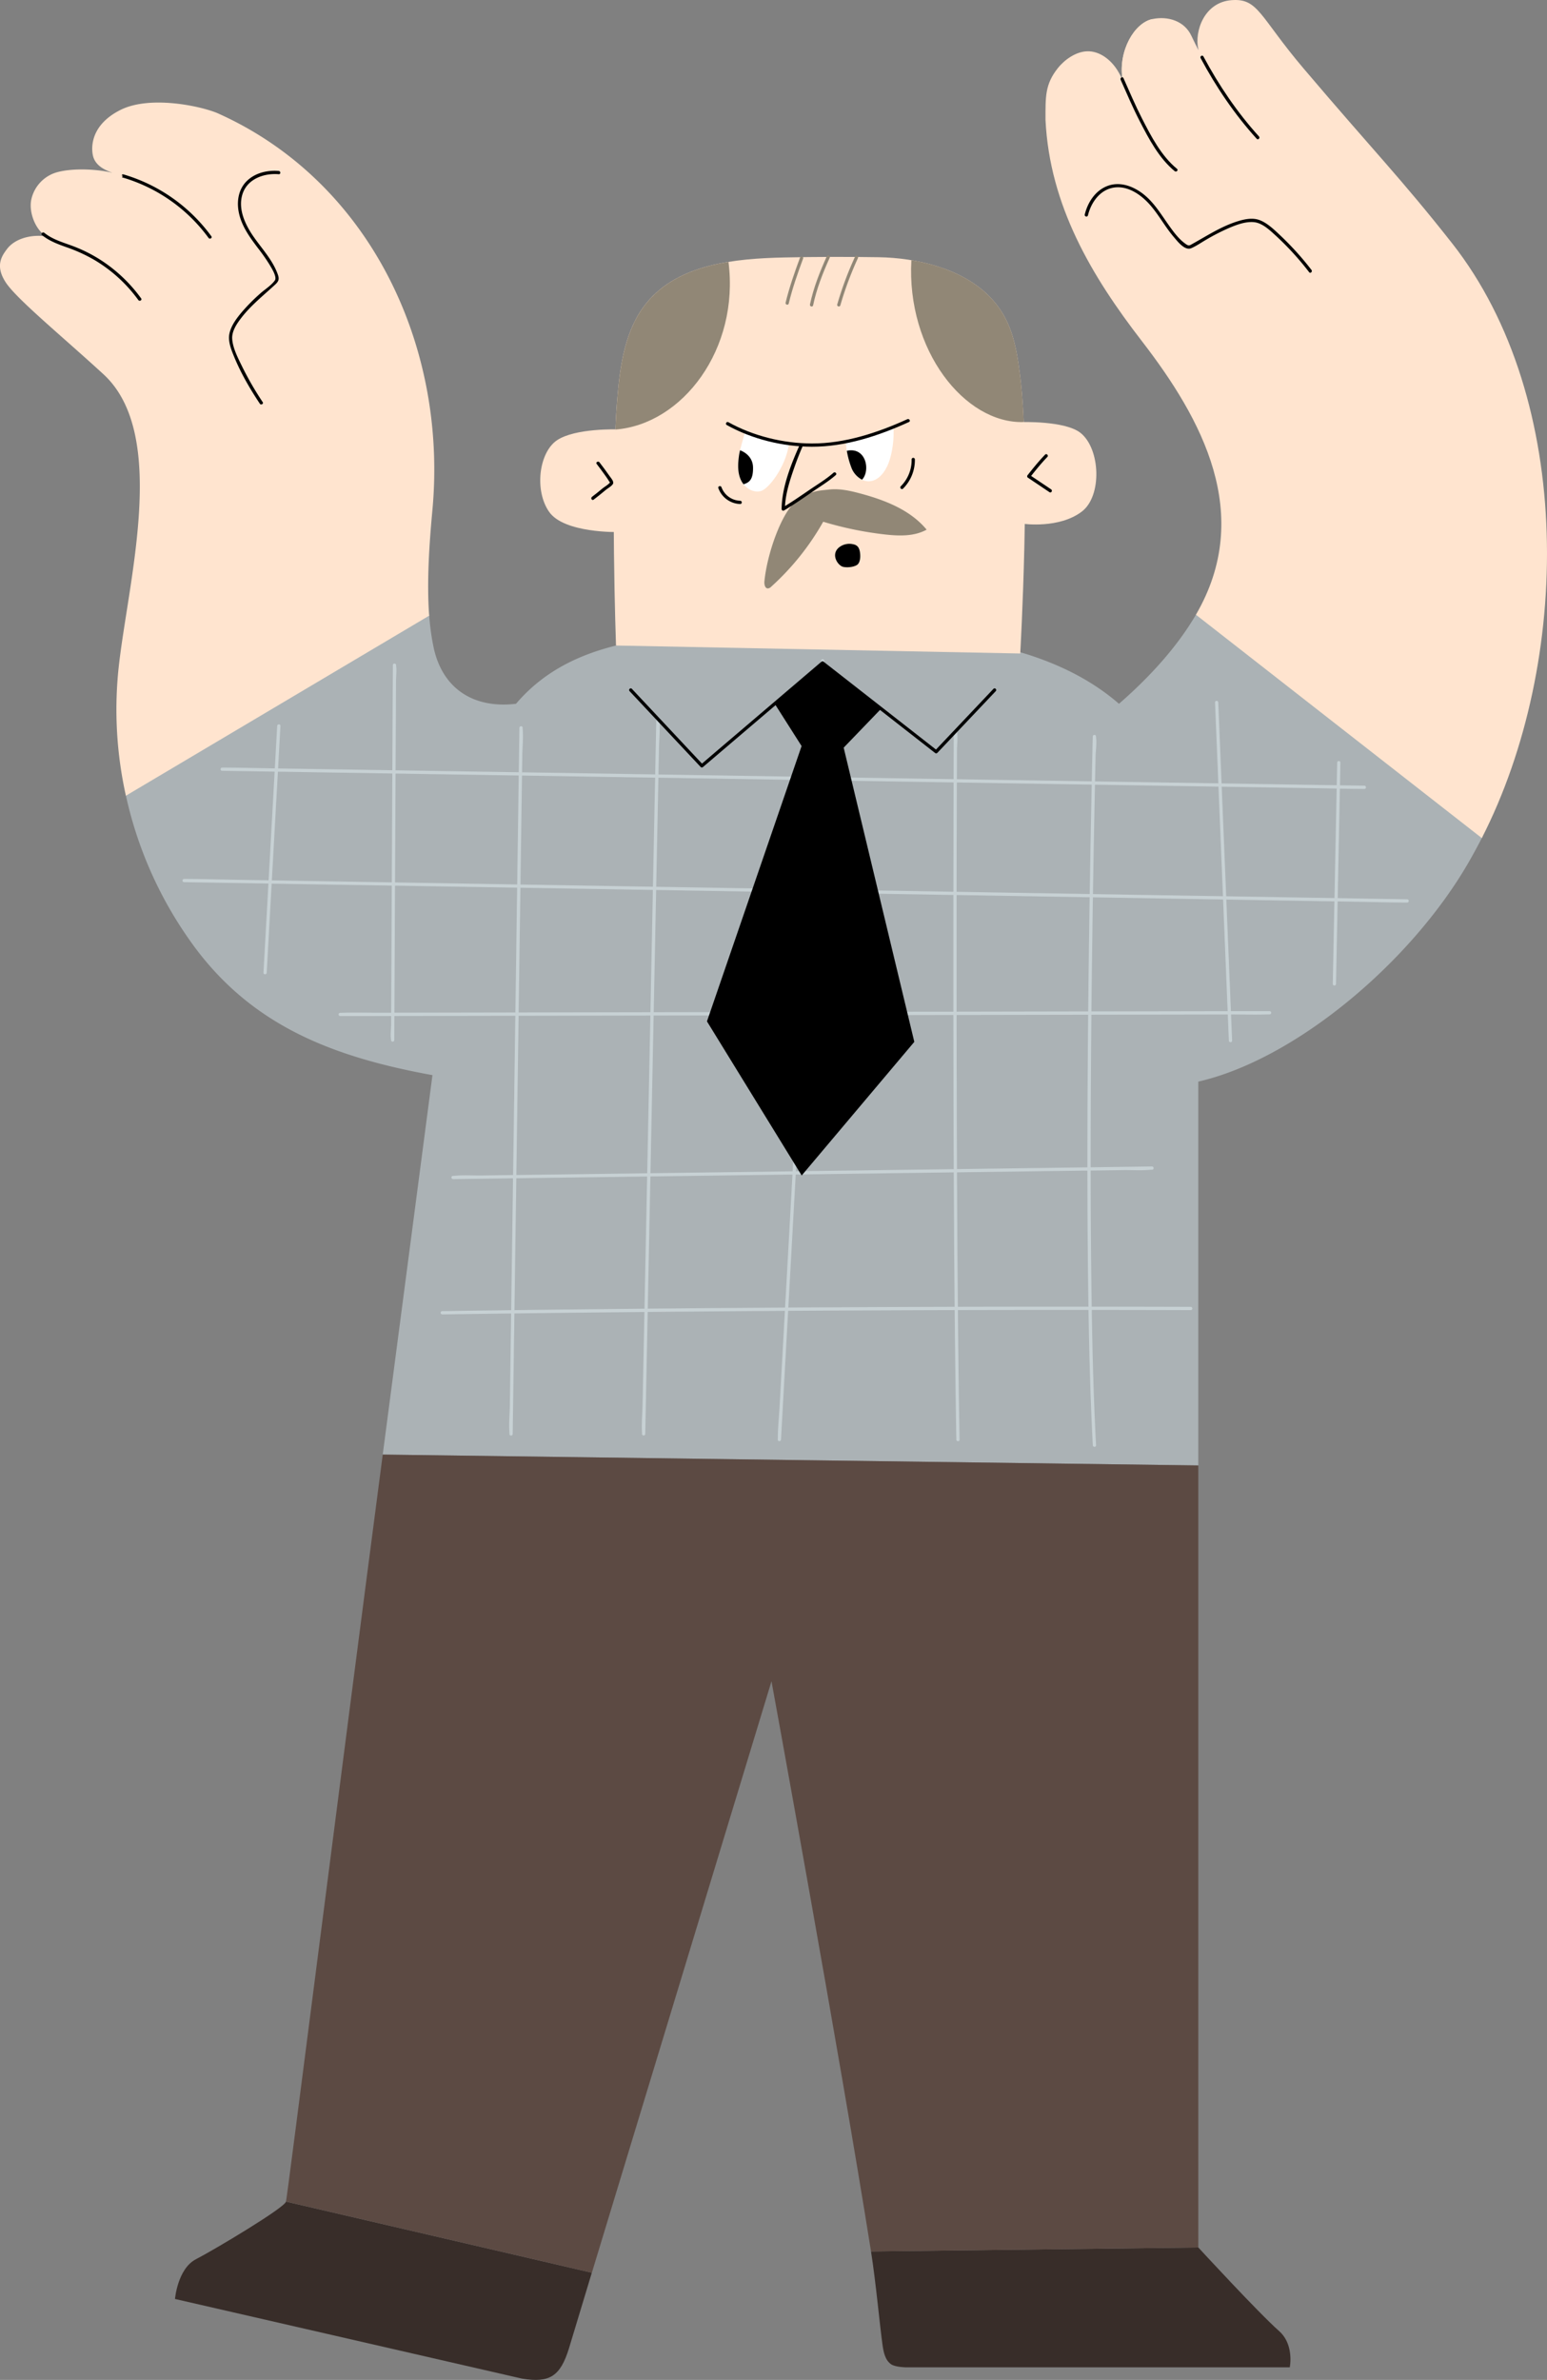
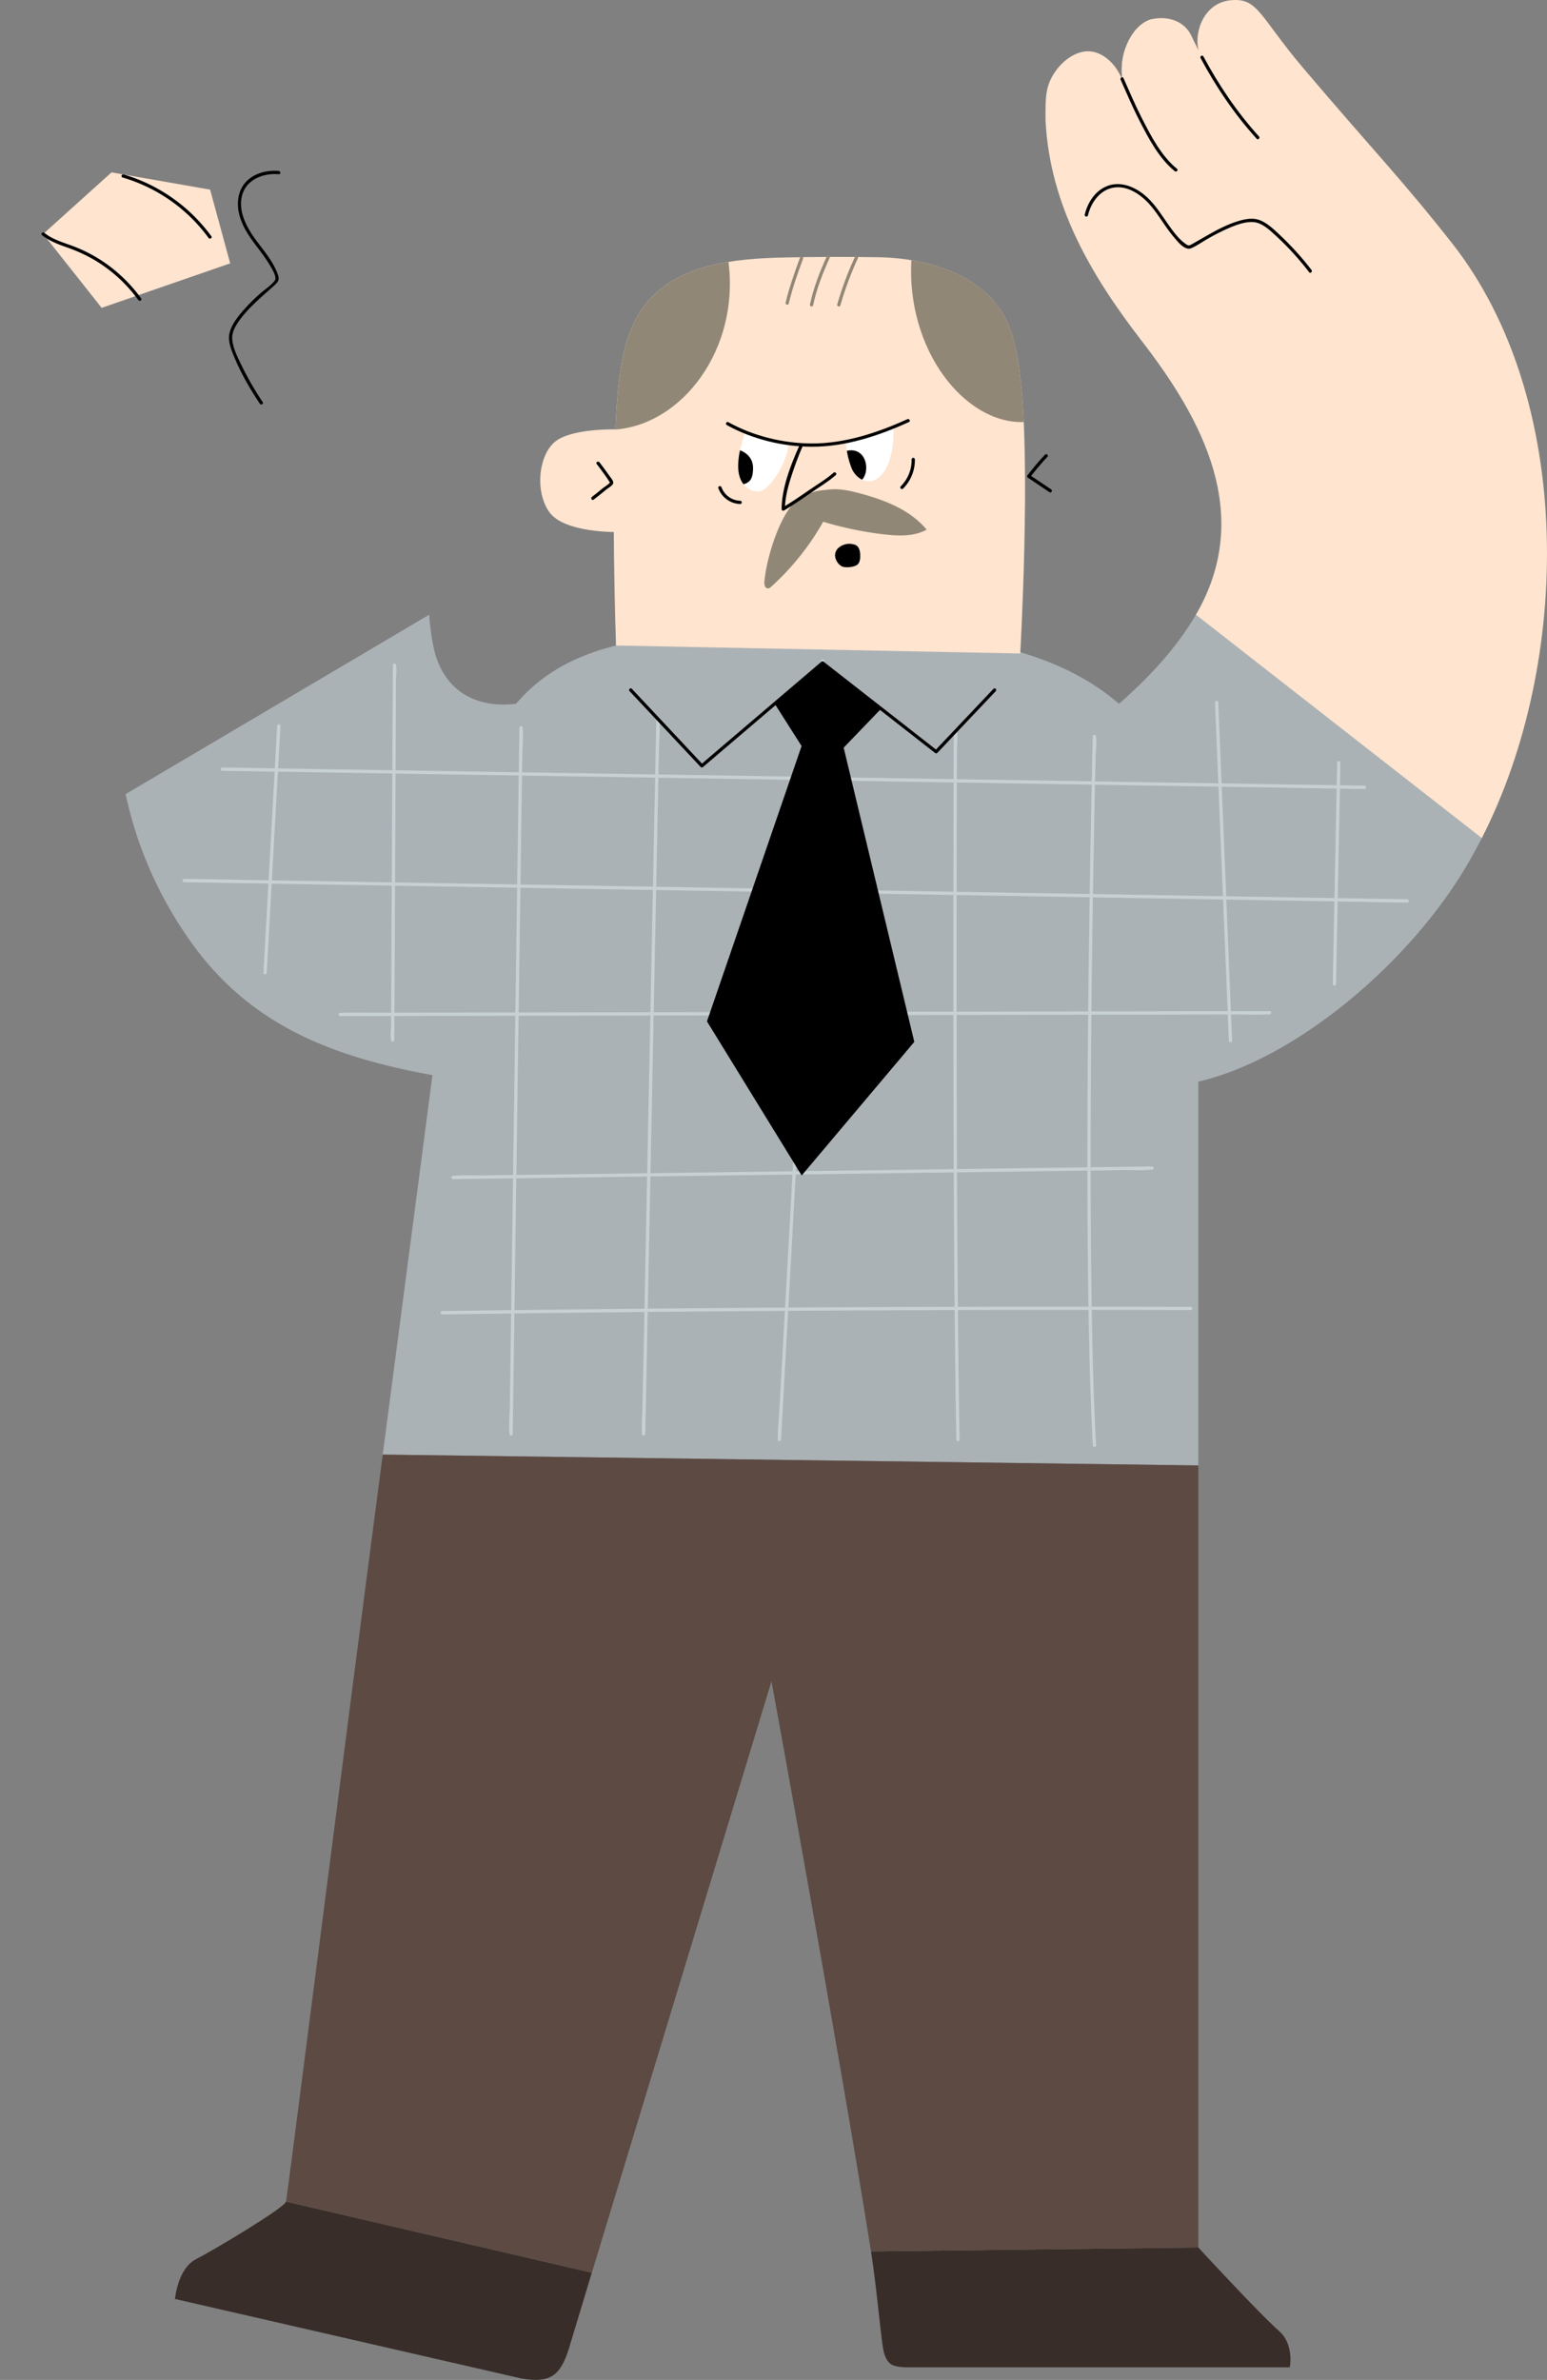
<svg xmlns="http://www.w3.org/2000/svg" viewBox="0 0 1426.21 2192.86">
  <rect x="0" y="0" width="1426.21" height="2192.86" fill="#808080" stroke="none" />
  <defs>
    <style>.cls-1{fill:#abb2b5;}.cls-2{fill:#ffe4cf;}.cls-3{fill:#918776;}.cls-4{fill:#ffe3eb;}.cls-5{fill:#fff;}.cls-6{fill:#382d29;}.cls-7{fill:#5c4a43;}.cls-8{fill:#c7d1d4;}</style>
  </defs>
  <title>Asset 28</title>
  <g id="Layer_2" data-name="Layer 2">
    <g id="Layer_1-2" data-name="Layer 1">
      <path class="cls-1" d="M475.71,648.47c56.43-66,149.16-66,275.08-66,80.37,0,203.1-1.37,280.82,66,32.54-28.33,55.81-56.08,71.21-82.54l264,204.87c-4.08,8-9.12,17.29-13.66,25.1-53.16,91.3-159,180.22-248.43,200.71v353.65l-751.88-10c25.25-192.5,45.84-349.62,45.84-349.62-89.79-16.38-164.26-44.3-218.85-117.45a367.55,367.55,0,0,1-63.73-140l-.32-1.45L395.65,566.42A219.75,219.75,0,0,0,400,597.71c8.58,37.59,37.39,55.32,75.68,50.76" />
      <path class="cls-2" d="M567.91,594.78S562.6,446.23,569,368.35c2.61-31.67,7.18-65.2,27.44-89.67,29.32-35.43,81-40.47,126.95-41.45q43.35-.93,86.72-.22c35.35.57,75.91,10.34,101.09,35.16,20.91,20.6,25.52,44.62,29.21,73.74,10.28,81.11.17,256.22.17,256.22Z" />
      <path class="cls-2" d="M569.37,490.23s-49.13,1.1-63-18.45-9.62-54.82,7.13-66.13,55.83-10,55.83-10" />
-       <path class="cls-2" d="M940.84,388.92s41-1.49,55.38,10c18.37,14.73,19.91,58.14,1.18,72.41-21,16-53.87,11.29-53.87,11.29" />
      <path class="cls-3" d="M940.43,345.89c-3.69-29.12-8.31-53.13-29.21-73.74-18.23-18-44.5-28-71-32.45-4.66,82.84,49.12,150.73,103.34,149.19l.27-.75C943.07,372.54,942,358.14,940.43,345.89Z" />
      <path d="M963.48,418.9c-5.74,5.95-11,12.44-16.09,18.91a1.53,1.53,0,0,0,.3,2.36l19.86,13.33c1.61,1.08,3.11-1.52,1.51-2.59L949.2,437.58l.3,2.36c5.13-6.48,10.35-13,16.09-18.91,1.34-1.39-.78-3.51-2.12-2.12Z" />
      <path d="M550.09,427.47c2.48,3.28,5,6.56,7.35,9.9,1.18,1.64,2.35,3.28,3.44,5,.75,1.16,1.32,2.6,1.74,1.68-.94,2.05-5.37,4.51-7.07,5.91-3.22,2.67-6.44,5.35-9.8,7.85-1.53,1.14,0,3.75,1.51,2.59,3.87-2.89,7.58-6,11.3-9.07,1.6-1.33,5.79-3.63,6.63-5.66.92-2.2-2-5.3-3.15-6.93-3-4.35-6.19-8.57-9.38-12.77-1.15-1.52-3.76,0-2.59,1.51Z" />
      <path class="cls-2" d="M1139,158.5c-2-1.18-61.33-105.73-61.33-105.73l-56,27.22,34.5,81.71Z" />
      <path class="cls-2" d="M1034.75,72.57c-3.77-26,11.06-51.47,27.63-55,14.41-3,29.67,1.72,36.06,15.6,17.77,38.57,40.94,71.4,61.19,93.59" />
      <path class="cls-2" d="M1104.74,45.49C1101,28.66,1110.3,2.15,1135.21.16s25.72,14.78,66.5,62.83c64.36,75.84,89.76,101.15,136.92,161.06,113.31,143.92,110.31,386.28,27.48,548.16l-263.57-205.8c53.77-92.37,5.61-180.31-49.83-252.1-46.51-60.22-85-125-88.84-203.87,0-21.28-.55-32.61,11.34-47.62,6.37-8,16.69-15.18,26.95-15.55,11.73-.43,22.23,8,28.33,18S1038,82.87,1041.76,94c8.29,24.3,24.31,44.35,42.29,62.68" />
      <path d="M1106.86,53.53c14.27,26.64,31.37,51.93,51.71,74.33,1.3,1.43,3.42-.69,2.12-2.12-20.17-22.22-37.09-47.3-51.24-73.72-.91-1.7-3.5-.19-2.59,1.51Z" />
      <path class="cls-4" d="M1098.44,33.21q4.63,10.06,9.71,19.57" />
      <path class="cls-2" d="M1034.75,72.57c-3.77-26,11.06-51.47,27.63-55" />
      <path d="M1033.13,73.47c5.71,12.8,11.16,25.66,17.59,38.13,8.37,16.26,17.87,34.31,32.27,46.11,1.48,1.21,3.62-.9,2.12-2.12-14.52-11.9-24-30.19-32.38-46.63-6.19-12.12-11.47-24.59-17-37-.78-1.76-3.37-.24-2.59,1.51Z" />
      <path class="cls-5" d="M779.93,406.74c-.14,7.16,2.44,17.87,5.12,24.51s8.91,12.39,16.06,12.21c8.65-.22,14.83-8.53,18-16.59,3.68-9.44,5.4-23.34,4.51-33.43Z" />
      <path d="M780.7,415.37a81.11,81.11,0,0,0,4.35,15.88A20.64,20.64,0,0,0,794.75,442C802.64,433.64,798.56,411.49,780.7,415.37Z" />
      <path class="cls-5" d="M727.21,409.94c-3.16,20.71-18.63,40.42-25.53,42.46-7.32,2.16-15.26-3-18.54-9.91s-2.94-14.92-1.89-22.48c.78-5.58,3.93-15.65,5.39-21.1l40.57,11" />
      <path d="M682.27,414.9c-.45,1.9-.82,3.66-1,5.12-1.05,7.56-1.39,15.59,1.89,22.48a18.88,18.88,0,0,0,2.35,3.71c5-1.57,8.92-4,8.72-15.54C694,418.55,682.27,414.9,682.27,414.9Z" />
      <path class="cls-3" d="M733.56,462.24c-13,10.25-26.41,48-28.83,73.43-.26,2.75.52,6.6,3.28,6.51a5,5,0,0,0,3-1.61,238.72,238.72,0,0,0,47.93-59.84,320.85,320.85,0,0,0,56.55,11.69c13.15,1.5,27.21,2,38.79-4.39-15.11-18.25-38.53-27.28-61.41-33.4-9.3-2.48-18.91-4.63-28.47-3.56S746.58,452,733.56,462.24Z" />
      <path class="cls-3" d="M737.52,237.43c-5,13.63-9.85,27.31-13.26,41.46-.45,1.88,2.44,2.68,2.89.8,3.4-14.15,8.21-27.82,13.26-41.46.67-1.81-2.23-2.6-2.89-.8Z" />
      <path class="cls-3" d="M762.34,235.94c-6.51,14.4-12.34,29.11-15.62,44.61-.4,1.88,2.49,2.69,2.89.8,3.23-15.25,8.91-29.72,15.32-43.89.79-1.75-1.8-3.27-2.59-1.51Z" />
      <polygon class="cls-2" points="102.81 158.82 39.8 215.57 93.71 283.66 212.21 242.66 193.71 174.74 102.81 158.82" />
-       <path class="cls-2" d="M42.74,217.81c-14.54-2.07-29.22,2.2-36.36,11.74-4.77,6.37-11.12,15.42-1,30.78s52.13,49.77,89.93,84.45c60.36,55.38,22.71,190.86,14.07,270.4a364.71,364.71,0,0,0,6.69,118l279.59-165.9c-2.41-32.24.33-68.61,3-97.41,14-152.16-58.6-303.41-198.18-365.61-15.64-6.6-62.31-16.6-89.47-2.94-30,15.08-26.78,38.42-24.77,44,3.8,10.46,16.56,13.78,27.26,16.86a150.86,150.86,0,0,1,80.05,56.34" />
      <path class="cls-3" d="M788.35,236.36a314.43,314.43,0,0,0-16.5,44.18,1.5,1.5,0,0,0,2.89.8,309.27,309.27,0,0,1,16.19-43.47c.8-1.74-1.79-3.27-2.59-1.51Z" />
      <path d="M113.13,163.58a150.6,150.6,0,0,1,79.15,55.65c1.13,1.55,3.73,0,2.59-1.51a153.92,153.92,0,0,0-80.95-57c-1.86-.54-2.65,2.35-.8,2.89Z" />
      <path class="cls-6" d="M1104.74,2070.82s55.36,60.15,74.53,77.06c11,9.73,11.21,25.18,9.81,33.39h-354s-9.51-.17-13.36-2.7c-5.72-3.76-7.18-11.37-8.13-18.14-2.48-17.54-6.13-57.83-10.59-85.93Z" />
      <path class="cls-6" d="M263.67,2028.57c-1.1,5.6-66.46,44.58-83,53.08-17,8.76-19.34,36.63-19.34,36.63l319.84,73.37c25.75,4.25,35.4-2.28,43.33-27.73.54-1.75,14.27-47.32,21.11-69.83Z" />
      <path class="cls-7" d="M545.65,2094.09c40.88-134.49,165.6-545,165.6-545s62.9,343.85,91.76,525.43l301.73-3.68V1350.26l-751.88-10c-39.45,300.74-87.37,679.08-89.19,688.29Z" />
      <path class="cls-3" d="M671.6,241.3c-29.25,4.77-56.64,15-75.15,37.38-20.26,24.48-24.84,58-27.44,89.67-.69,8.41-1.25,17.65-1.69,27.44C629.29,391,681.9,321.55,671.6,241.3Z" />
      <path class="cls-8" d="M255.54,668.84l-4.28,76.92-6.81,122.52-1.56,28c-.11,1.93,2.89,1.92,3,0l4.28-76.92L257,696.86l1.56-28c.11-1.93-2.89-1.92-3,0Z" />
      <path class="cls-8" d="M362.21,612.9,362,647.37l-.4,82.26-.48,100-.42,86-.14,28.43c0,4.3-.8,9.4-.07,13.66a3.56,3.56,0,0,1,0,.59,1.5,1.5,0,0,0,3,0l.17-34.47.4-82.26.48-100,.42-86,.14-28.43c0-4.3.8-9.4.07-13.66a3.56,3.56,0,0,1,0-.59,1.5,1.5,0,0,0-3,0Z" />
      <path class="cls-8" d="M478.85,670.64l-.92,64.88-2.2,155.74-2.65,187.3-2.3,162.74-.75,53.37c-.12,8.36-1.07,17.2-.36,25.54,0,.35,0,.71,0,1.06a1.5,1.5,0,0,0,3,0l.92-64.88,2.2-155.74,2.65-187.3,2.3-162.74.75-53.37c.12-8.36,1.07-17.2.36-25.54,0-.35,0-.71,0-1.06a1.5,1.5,0,0,0-3,0Z" />
      <path class="cls-8" d="M605.05,662.5,603.74,728l-3.15,157.25-3.81,190.27L593.48,1240l-1.09,54.48c-.17,8.41-1.09,17.2-.51,25.6,0,.38,0,.77,0,1.14,0,1.93,3,1.93,3,0l1.31-65.47,3.15-157.25,3.81-190.27,3.3-164.55,1.09-54.48c.17-8.41,1.09-17.2.51-25.6,0-.38,0-.77,0-1.14,0-1.93-3-1.93-3,0Z" />
      <path class="cls-8" d="M756.89,608.86l-1.07,19.24-2.89,52-4.3,77.32-5.24,94.37L737.68,954.7,731.88,1059l-5.4,97.28-4.55,81.84-3.29,59.15c-.51,9.25-1.61,18.67-1.55,27.93,0,.41,0,.82-.07,1.23-.11,1.93,2.89,1.92,3,0l1.07-19.24,2.89-52,4.3-77.32,5.24-94.37,5.72-102.88L745,876.29l5.4-97.28L755,697.17,758.27,638c.51-9.25,1.61-18.67,1.55-27.93,0-.41,0-.82.07-1.23.11-1.93-2.89-1.92-3,0Z" />
      <path class="cls-8" d="M879.31,673.9q-.1,21.91-.15,43.83-.17,56.55-.22,113.09-.08,77.39.06,154.78.16,84.45.69,168.89.53,77.43,1.68,154.86.14,8.56.3,17.13c0,1.93,3,1.93,3,0-.93-50.64-1.44-101.28-1.83-151.92q-.64-84.36-.8-168.73-.19-79-.12-158,0-59.8.21-119.6.05-18.29.12-36.58c0-5.44.89-11.65.07-17a5,5,0,0,1,0-.75,1.5,1.5,0,0,0-3,0Z" />
      <path class="cls-8" d="M1007.45,678.6q-.58,22.84-1,45.68-1.23,58.43-2.09,116.87-1.18,78.89-1.65,157.79c-.31,56.14-.32,112.29.28,168.43.53,49.61,1.44,99.24,3.72,148.81q.36,7.74.77,15.48c.1,1.92,3.1,1.93,3,0-2.56-48.05-3.6-96.19-4.25-144.3-.76-55.88-.85-111.77-.63-167.65q.33-80.37,1.5-160.73.86-61.77,2.12-123.54.39-19.18.82-38.36c.13-5.63,1.19-12.11.42-17.71a4.9,4.9,0,0,1,0-.76c0-1.93-3-1.93-3,0Z" />
      <path class="cls-8" d="M1120.15,647.22l4.33,105.68,6.85,167.31,1.58,38.64c.08,1.92,3.08,1.93,3,0l-4.33-105.68-6.85-167.31-1.58-38.64c-.08-1.92-3.08-1.93-3,0Z" />
      <path class="cls-8" d="M1232.76,702.67l-1.37,69-2.18,109.54-.51,25.4c0,1.93,3,1.93,3,0l1.37-69,2.18-109.54.51-25.4c0-1.93-3-1.93-3,0Z" />
      <path class="cls-8" d="M204.78,710.22l28.32.45,76.39,1.21,113.71,1.81L561,715.88l151.94,2.42,152.33,2.42,143,2.27,120,1.91,86.91,1.38c13.63.22,27.27.62,40.91.65l1.79,0c1.93,0,1.93-3,0-3l-28.32-.45-76.39-1.21-113.71-1.81L901.68,718.3l-151.94-2.42-152.33-2.42-143-2.27-120-1.91-86.91-1.38c-13.63-.22-27.27-.62-40.91-.65l-1.79,0c-1.93,0-1.93,3,0,3Z" />
      <path class="cls-8" d="M169.71,812.83l30.33.51,81.8,1.37,121.75,2,147.53,2.46,162.68,2.72,163.1,2.72L1030,827.19l128.53,2.15,93.06,1.55c14.6.24,29.2.68,43.8.73l1.91,0c1.93,0,1.93-3,0-3l-30.33-.51-81.8-1.37-121.75-2-147.53-2.46-162.68-2.72-163.1-2.72L437,814.29l-128.53-2.15-93.06-1.55c-14.6-.24-29.2-.68-43.8-.73l-1.91,0c-1.93,0-1.93,3,0,3Z" />
      <path class="cls-8" d="M313.68,936.2l22.89,0,62.29-.11,92.55-.17,112-.21,123.66-.23,123.84-.23,116.4-.21,97.94-.18,70.42-.13c11.09,0,22.25.32,33.34-.06.47,0,.95,0,1.42,0a1.5,1.5,0,0,0,0-3l-22.89,0-62.29.11-92.55.17-112,.21L757,932.38l-123.84.23-116.4.21-97.94.18-70.42.13c-11.09,0-22.25-.32-33.34.06-.47,0-.95,0-1.42,0a1.5,1.5,0,0,0,0,3Z" />
      <path class="cls-8" d="M417.68,1086.44l64.22-.86,154.18-2.08L822,1081l160.71-2.16,53.1-.71c8.25-.11,16.94.54,25.15-.34.35,0,.72,0,1.08,0a1.5,1.5,0,0,0,0-3l-64.22.86-154.18,2.08-185.93,2.5L497,1082.37l-53.1.71c-8.25.11-16.94-.54-25.15.34-.35,0-.72,0-1.08,0a1.5,1.5,0,0,0,0,3Z" />
      <path class="cls-8" d="M407.7,1211.09q134.6-1.91,269.22-2.93T946.14,1207q75.78-.07,151.57.15a1.5,1.5,0,0,0,0-3q-134.62-.39-269.23.12t-269.22,1.92q-75.78.79-151.56,1.87a1.5,1.5,0,0,0,0,3Z" />
      <polygon points="812.34 653.04 777.8 688.89 842.92 959.98 739.1 1083.09 651.77 941.1 739 687.41 714.24 648.47 758.3 610.82 812.34 653.04" />
      <path d="M580.41,636.82l57.3,61.08,8.28,8.82a1.53,1.53,0,0,0,2.12,0l97.42-83,13.84-11.8h-2.12L849,683.58l13,10.14a1.54,1.54,0,0,0,2.12,0L918,636.82c1.33-1.4-.79-3.53-2.12-2.12L862,691.6h2.12l-91.76-71.7-13-10.14a1.56,1.56,0,0,0-2.12,0l-97.42,83L646,704.6h2.12l-57.3-61.08-8.28-8.82c-1.32-1.41-3.44.71-2.12,2.12Z" />
      <path d="M1003,198.43c2.84-11.7,10.88-23.4,23.52-25.53,13.13-2.22,25.5,6.53,33.72,15.89s13.92,20.28,21.94,29.62c3.29,3.83,10,12.81,16,10.29,4.91-2.07,9.47-5.38,14.08-8a192.51,192.51,0,0,1,21.85-11.09c6.66-2.76,14.2-5.49,21.53-4.95,8.09.59,15.17,7.59,20.85,12.76a266,266,0,0,1,30.46,33.41c1.18,1.52,3.29-.62,2.12-2.12A275.76,275.76,0,0,0,1180.41,217c-5.58-5.23-12.34-11.88-19.76-14.4-6.51-2.21-14-.52-20.29,1.5-14.66,4.68-27.56,13.12-40.9,20.54-2.55,1.42-3.25,2.25-5.86.49-6.15-4.15-11-10.5-15.25-16.45-7.44-10.35-13.94-21.64-24.08-29.67-9.54-7.55-22.24-12.27-34.09-7.35-10.72,4.46-17.46,15.07-20.11,26-.45,1.88,2.44,2.68,2.89.8Z" />
      <path d="M257,157.52c-10.21-.85-21.1,1.59-28.81,8.66-8.09,7.42-10.11,18.52-8.14,29,2.4,12.69,9.93,23.07,17.55,33.15a173.5,173.5,0,0,1,10.63,15.1c2.29,3.81,7.37,11.8,5.17,14.94-3.22,4.6-9.27,8.29-13.41,12a174.67,174.67,0,0,0-17.62,17.86c-4.58,5.53-9.26,11.86-10.83,19s1.62,14.93,4.34,21.55c6.22,15.14,14.62,29.6,23.69,43.21,1.07,1.6,3.67.1,2.59-1.51a288.78,288.78,0,0,1-19.42-33.73c-3.6-7.4-8.1-16.1-8.67-24.47-.49-7.17,4.35-14.16,8.51-19.56,9-11.63,20.5-20.66,31.18-30.58,4-3.68,3.76-5.89,1.56-11.35-4.84-12-13.81-21.67-21.16-32.13-7.8-11.1-14.9-25.55-10.73-39.4,4.33-14.36,19.81-19.88,33.55-18.73,1.92.16,1.91-2.84,0-3Z" />
-       <path class="cls-2" d="M113.53,162.14c-18.91-7.17-49.12-7.79-63.6-2.58A33.55,33.55,0,0,0,28.7,184.64c-2,11.29,3.88,27.06,14,33.17" />
      <path d="M38.74,216.64c6.57,5.3,14.27,8.21,22.15,11a147.57,147.57,0,0,1,25.87,11.73,135.05,135.05,0,0,1,40.77,37.09c1.12,1.55,3.73.05,2.59-1.51a138.87,138.87,0,0,0-37.79-35.69,135.94,135.94,0,0,0-22.91-11.67c-9.76-3.86-20.22-6.34-28.55-13.06-1.49-1.2-3.63.91-2.12,2.12Z" />
      <path d="M670,391.62c23.52,13.08,51.58,19.93,78.45,20,31,.09,61.67-10.07,89.58-22.79,1.75-.8.23-3.39-1.51-2.59-27.41,12.49-57.63,22.47-88.07,22.38-26.32-.08-53.89-6.79-76.93-19.6-1.69-.94-3.2,1.65-1.51,2.59Z" />
      <path d="M737.42,409.53c-8.16,18.29-16.6,39.25-16.83,59.5a1.51,1.51,0,0,0,2.26,1.3c8.91-5.29,17.45-11.25,26-17.09,7.26-5,15.06-9.7,21.68-15.52,1.45-1.28-.68-3.39-2.12-2.12-6.71,5.9-14.69,10.7-22.05,15.72-8.23,5.61-16.45,11.33-25,16.42l2.26,1.3c.14-12.63,4.15-25.22,8.25-37.06,2.45-7.07,5.12-14.09,8.17-20.93.78-1.75-1.8-3.28-2.59-1.51Z" />
      <path d="M773.36,504.51c-7.74,6.61-.81,16.82,4.1,17.82s10.94-.3,13.1-2.16c2.49-2.15,2.91-7.34,2.22-11.46a11.66,11.66,0,0,0-1.52-4.42,6.77,6.77,0,0,0-4.21-2.69A15.37,15.37,0,0,0,773.36,504.51Z" />
      <path d="M840.44,423.34a34,34,0,0,1-10,24.73c-1.36,1.37.76,3.5,2.12,2.12a37.14,37.14,0,0,0,10.88-26.85,1.5,1.5,0,0,0-3,0Z" />
      <path d="M662.26,449.73a22.07,22.07,0,0,0,20.12,14.67c1.93.06,1.93-2.94,0-3a19,19,0,0,1-17.23-12.46c-.65-1.8-3.55-1-2.89.8Z" />
    </g>
  </g>
</svg>